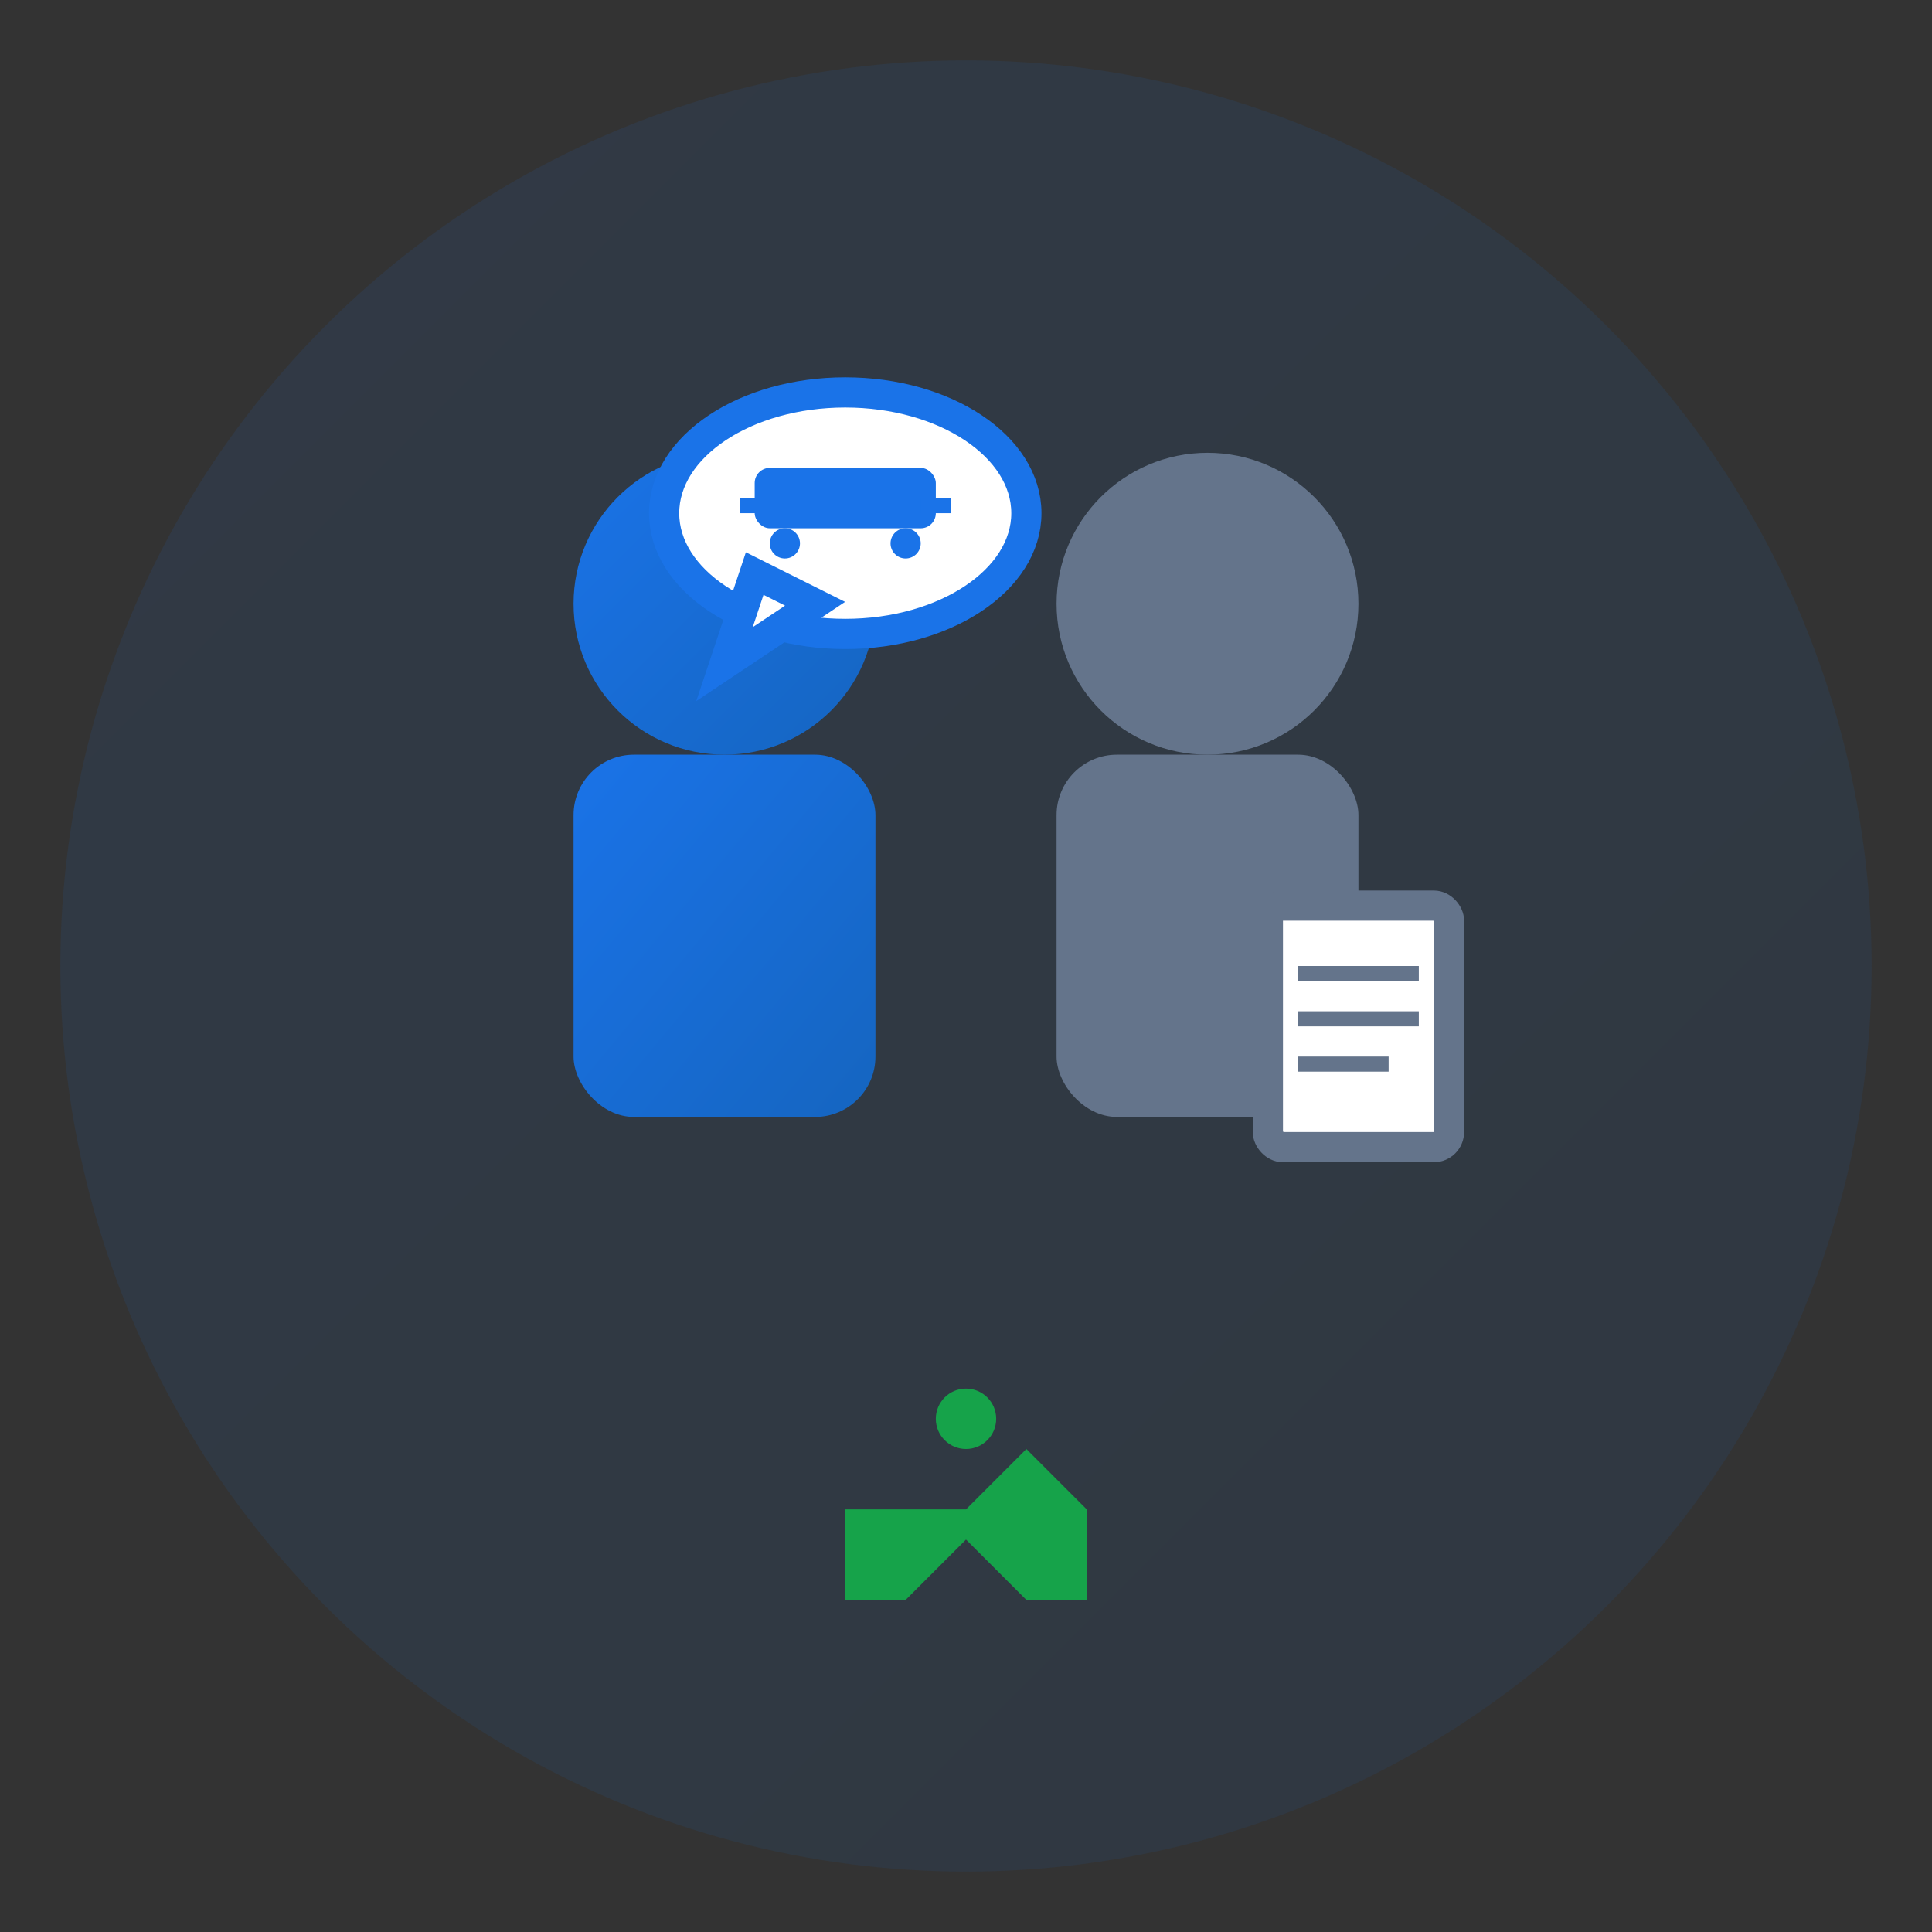
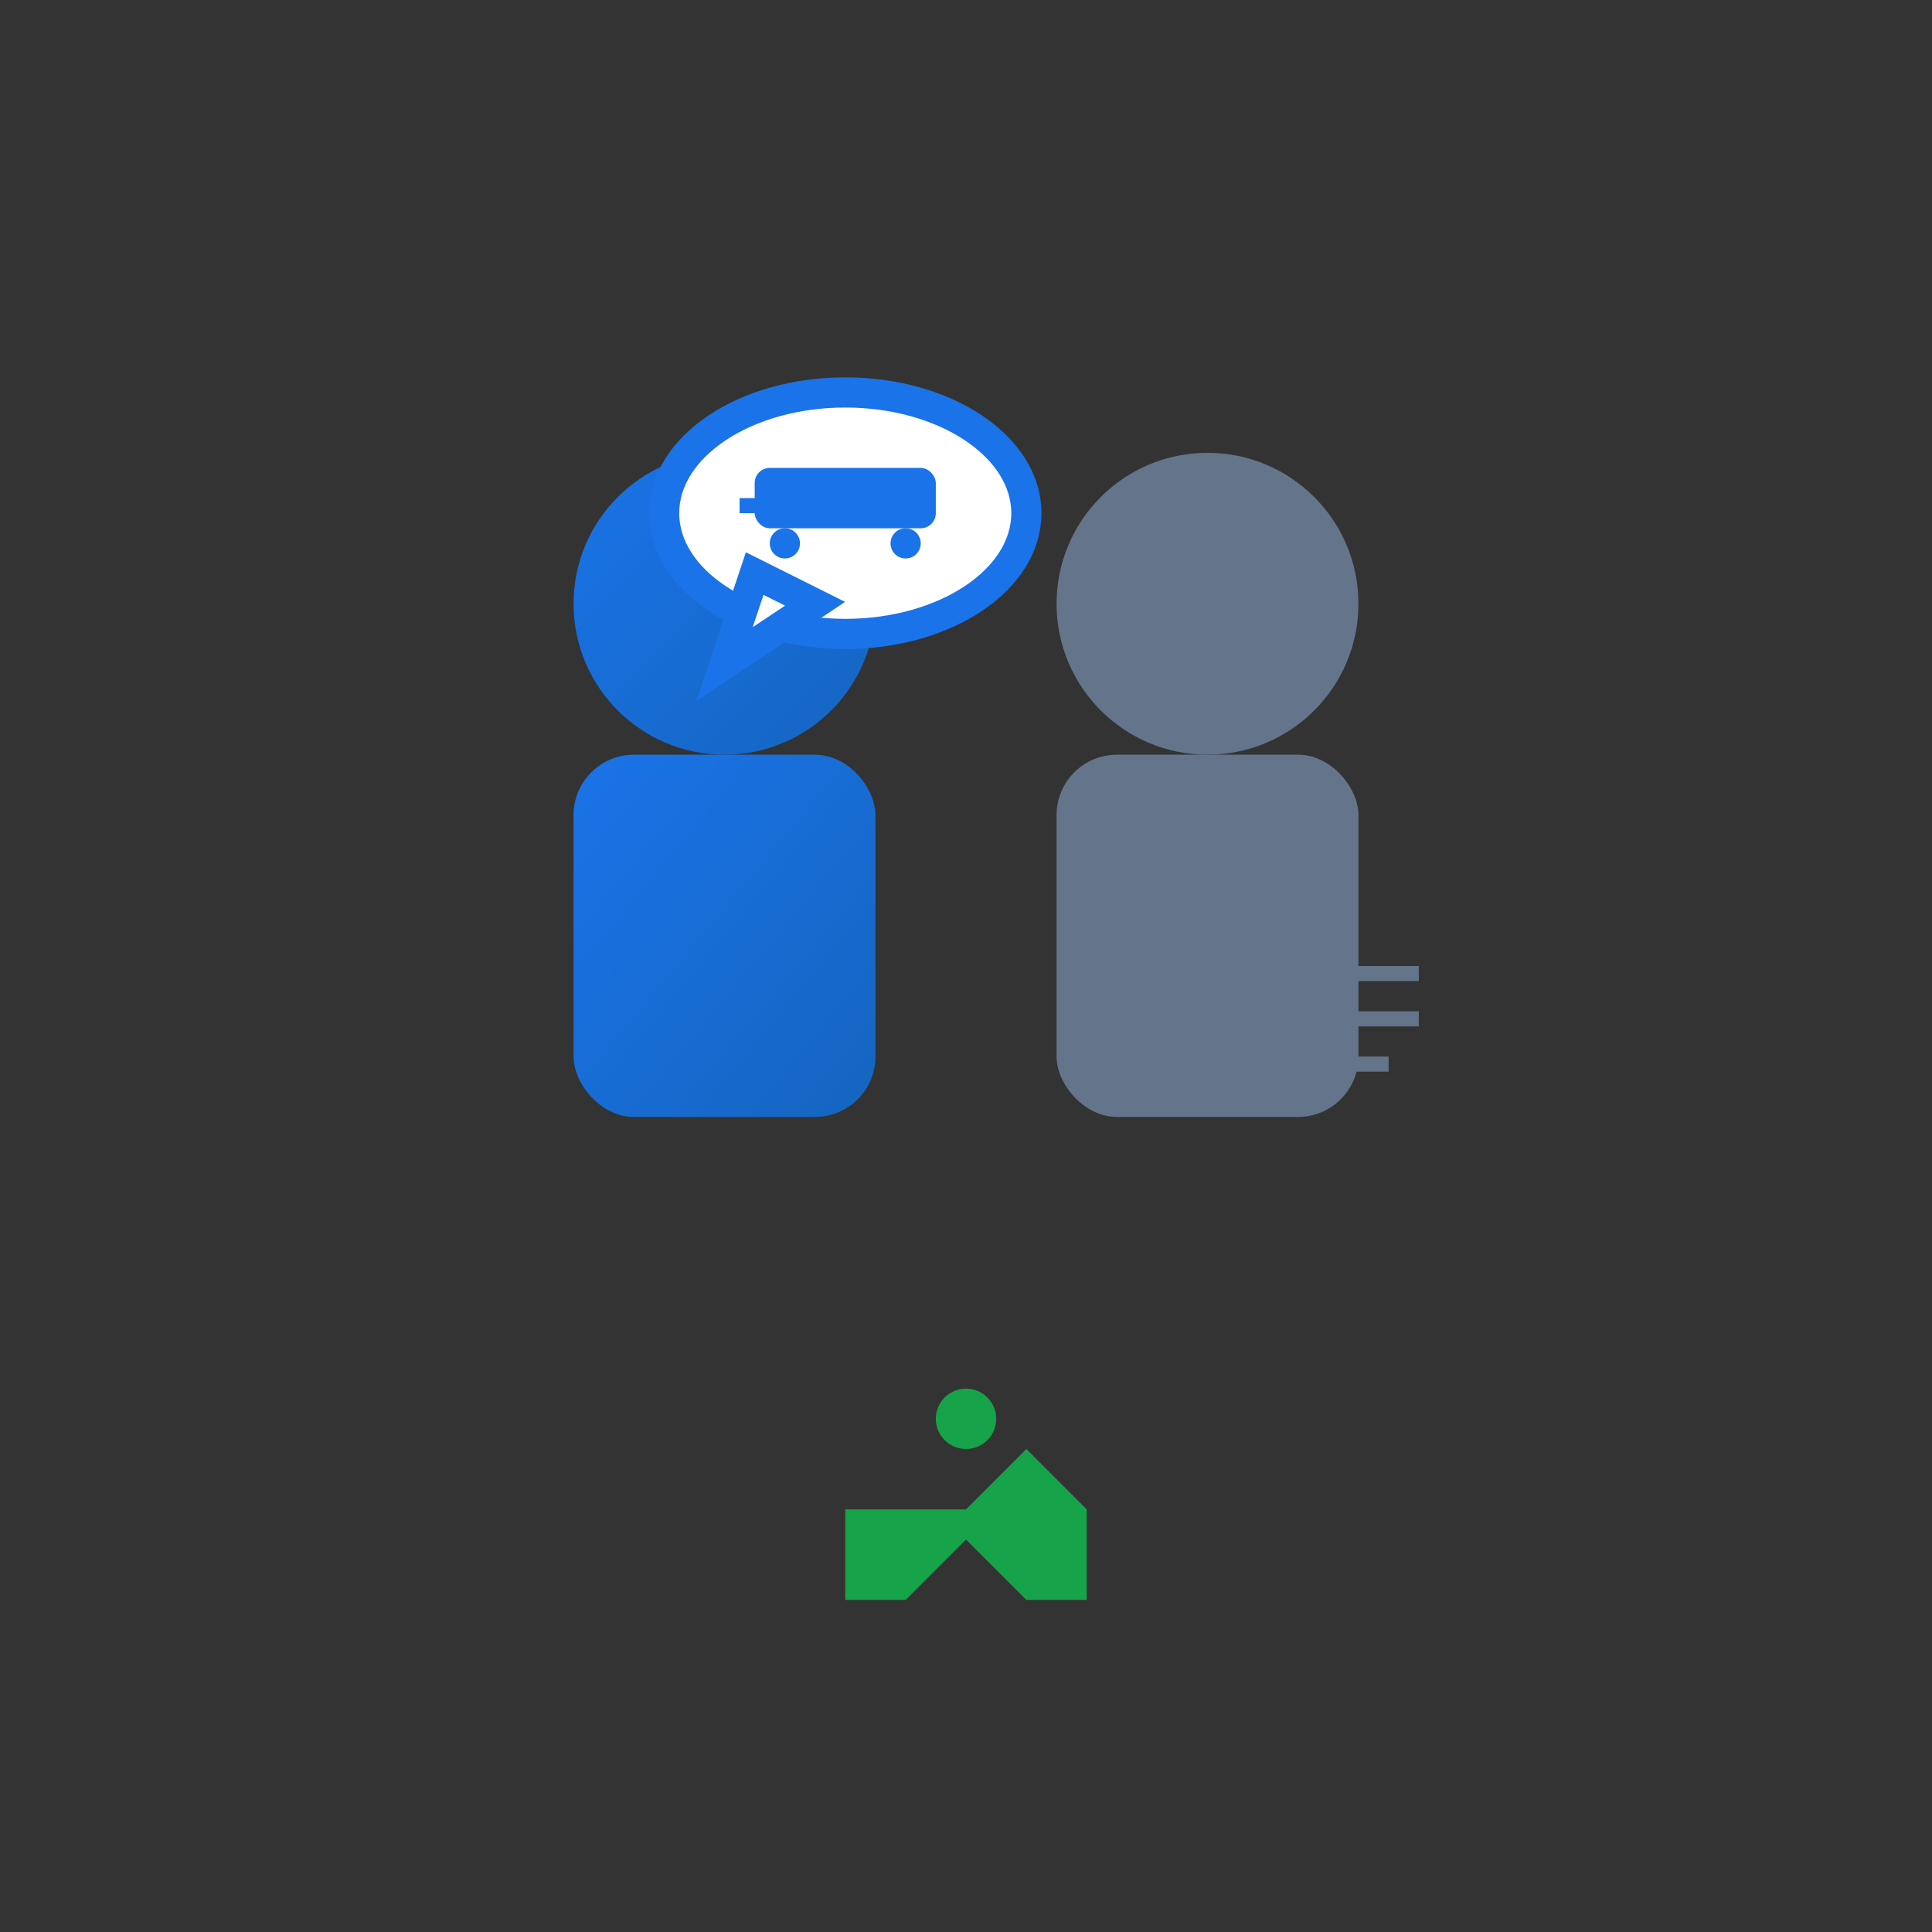
<svg xmlns="http://www.w3.org/2000/svg" viewBox="0 0 64 64" width="64" height="64">
  <rect x="0" y="0" width="64" height="64" fill="#333333" stroke="none" />
  <defs>
    <linearGradient id="consultationGradient" x1="0%" y1="0%" x2="100%" y2="100%">
      <stop offset="0%" style="stop-color:#1a73e8;stop-opacity:1" />
      <stop offset="100%" style="stop-color:#1565c0;stop-opacity:1" />
    </linearGradient>
  </defs>
-   <circle cx="32" cy="32" r="30" fill="url(#consultationGradient)" opacity="0.1" />
  <g transform="translate(16, 12)">
    <circle cx="8" cy="8" r="5" fill="url(#consultationGradient)" />
    <rect x="3" y="13" width="10" height="12" rx="2" fill="url(#consultationGradient)" />
    <circle cx="24" cy="8" r="5" fill="#64748b" />
    <rect x="19" y="13" width="10" height="12" rx="2" fill="#64748b" />
    <ellipse cx="12" cy="5" rx="6" ry="4" fill="#ffffff" stroke="#1a73e8" stroke-width="1" />
    <path d="M9 7 L8 10 L11 8 Z" fill="#ffffff" stroke="#1a73e8" stroke-width="1" />
    <g transform="translate(8, 2)">
      <rect x="1" y="1.5" width="6" height="2" rx="0.5" fill="#1a73e8" />
      <rect x="0.5" y="2.5" width="1" height="0.5" fill="#1a73e8" />
-       <rect x="6.5" y="2.5" width="1" height="0.5" fill="#1a73e8" />
      <circle cx="2" cy="4" r="0.5" fill="#1a73e8" />
      <circle cx="6" cy="4" r="0.5" fill="#1a73e8" />
    </g>
    <g transform="translate(26, 18)">
-       <rect x="0" y="0" width="6" height="8" rx="0.5" fill="#ffffff" stroke="#64748b" stroke-width="1" />
      <rect x="1" y="2" width="4" height="0.5" fill="#64748b" />
      <rect x="1" y="3.5" width="4" height="0.5" fill="#64748b" />
      <rect x="1" y="5" width="3" height="0.5" fill="#64748b" />
    </g>
  </g>
  <g transform="translate(26, 45)">
    <path d="M2 5 L6 5 L8 3 L10 5 L10 8 L8 8 L6 6 L4 8 L2 8 Z" fill="#16a34a" />
    <circle cx="6" cy="2" r="1" fill="#16a34a" />
  </g>
</svg>